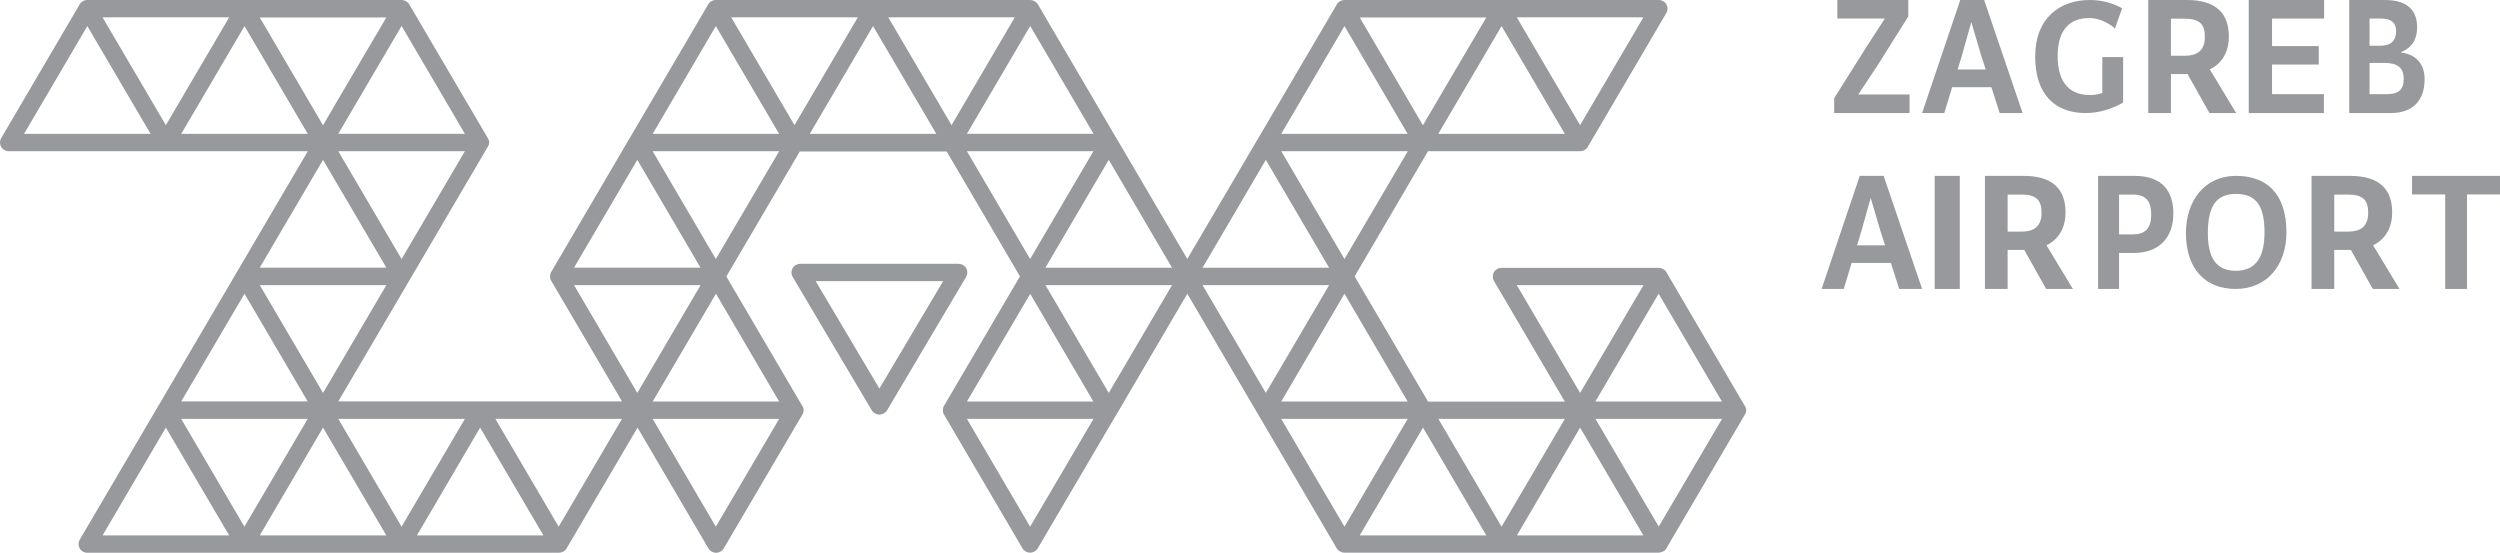
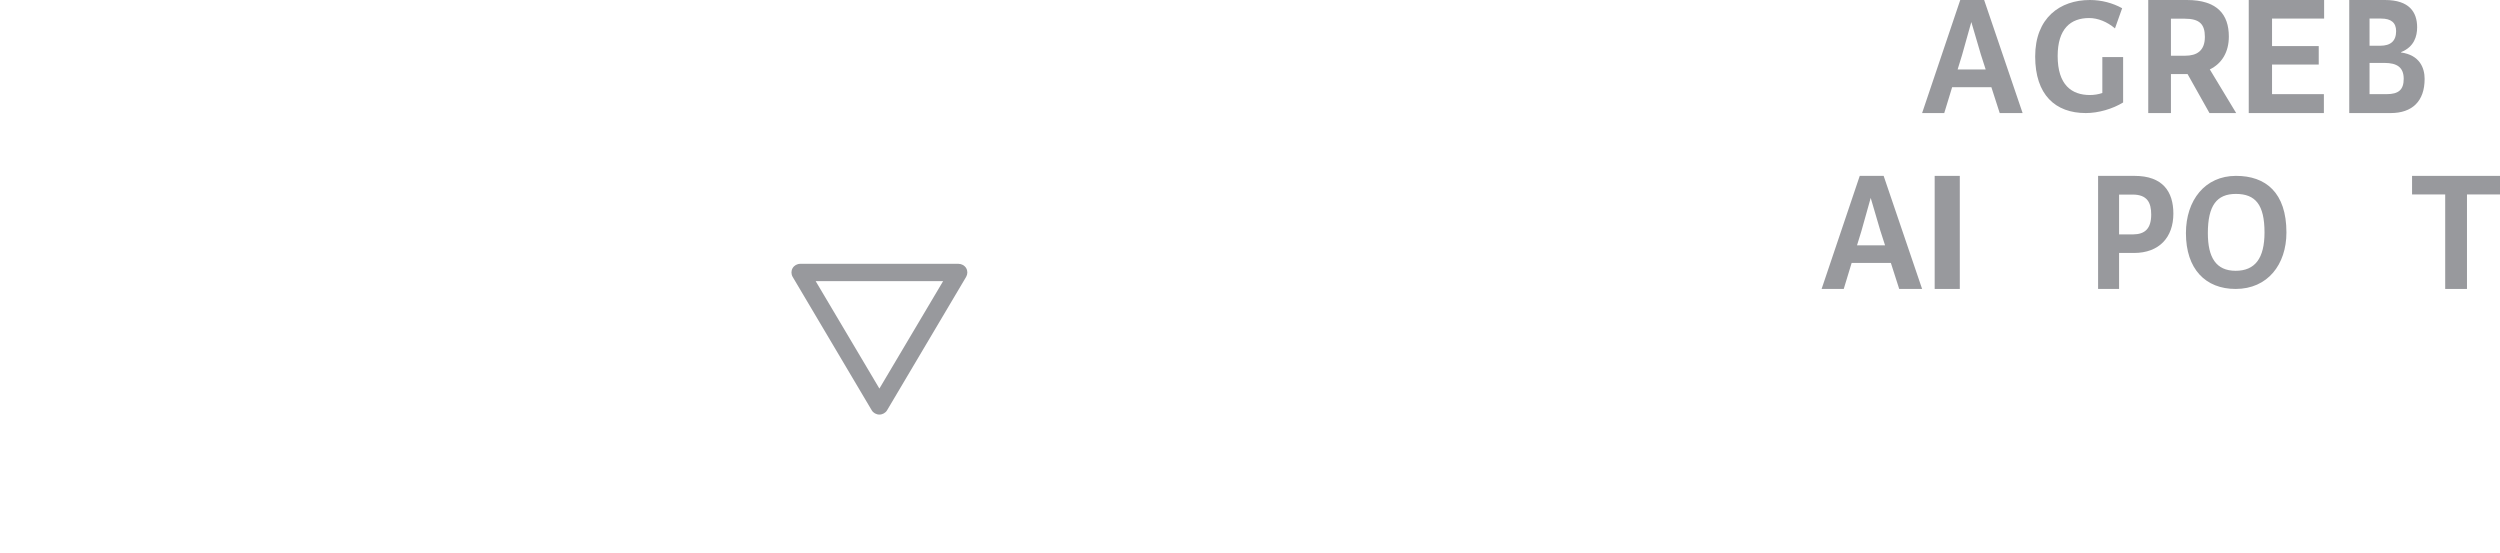
<svg xmlns="http://www.w3.org/2000/svg" width="199px" height="44px" viewBox="0 0 199 44" version="1.1">
  <title>airport</title>
  <g id="logici" stroke="none" stroke-width="1" fill="none" fill-rule="evenodd">
    <g id="Desktop-HD-Copy" transform="translate(-363, -141)" fill="#98999D" fill-rule="nonzero">
      <g id="airport" transform="translate(363, 141)">
        <path d="M76.907,21.342 C76.783,21.132 76.544,21 76.296,21 L63.704,21 C63.447,21 63.217,21.132 63.093,21.342 C62.969,21.553 62.969,21.816 63.093,22.035 L69.389,32.658 C69.513,32.868 69.752,33 70,33 C70.248,33 70.487,32.868 70.611,32.658 L76.907,22.035 C77.031,21.816 77.031,21.553 76.907,21.342 M70,30.93 L64.926,22.377 L75.074,22.377 L70,30.93 Z" id="Shape" />
-         <path d="M132.704,43.542 L138.877,33.026 C138.947,32.921 139,32.798 139,32.657 C139,32.525 138.956,32.41 138.894,32.314 C138.894,32.314 138.894,32.314 138.894,32.314 C138.894,32.314 138.894,32.314 138.894,32.314 C138.877,32.278 138.859,32.243 138.833,32.217 L132.643,21.666 C132.52,21.454 132.282,21.322 132.036,21.322 L119.524,21.322 C119.269,21.322 119.04,21.454 118.917,21.666 C118.794,21.877 118.794,22.141 118.917,22.361 L124.562,31.97 L113.677,31.97 L107.83,22 L113.668,12.038 L125.776,12.038 L125.793,12.038 C125.802,12.038 125.811,12.03 125.82,12.03 C125.89,12.03 125.952,12.012 126.013,11.994 C126.048,11.986 126.083,11.968 126.119,11.95 C126.136,11.942 126.163,11.924 126.18,11.906 C126.294,11.827 126.391,11.722 126.444,11.59 L132.643,1.03 C132.766,0.818 132.766,0.554 132.643,0.334 C132.52,0.132 132.291,0 132.036,0 L119.524,0 L107.021,0 L107.021,0 C106.766,0 106.537,0.132 106.414,0.343 C106.414,0.352 106.405,0.361 106.405,0.361 L100.171,10.982 C100.171,10.982 100.162,10.982 100.162,10.991 L94.509,20.61 L88.925,11.097 C88.908,11.062 88.89,11.035 88.873,11.009 L88.864,10.991 L88.864,10.991 C88.846,10.956 88.829,10.921 88.802,10.894 L82.612,0.343 C82.586,0.299 82.559,0.264 82.524,0.238 C82.384,0.088 82.199,0 81.997,0 L69.493,0 L56.981,0 C56.726,0 56.498,0.132 56.375,0.343 C56.375,0.352 56.375,0.361 56.366,0.361 L50.132,10.982 C50.132,10.982 50.123,10.982 50.123,10.991 L43.871,21.657 C43.871,21.657 43.871,21.657 43.871,21.657 C43.827,21.736 43.801,21.815 43.792,21.894 C43.766,22.044 43.792,22.211 43.871,22.343 L49.516,31.953 L38.218,31.953 L26.928,31.953 L32.573,22.343 C32.59,22.308 32.617,22.282 32.634,22.238 L38.816,11.704 C38.886,11.598 38.939,11.475 38.939,11.334 C38.939,11.202 38.895,11.088 38.833,10.991 C38.833,10.991 38.833,10.991 38.833,10.991 L38.833,10.991 C38.816,10.956 38.798,10.921 38.772,10.894 L32.573,0.343 C32.45,0.132 32.221,0 31.966,0 L19.463,0 L6.951,0 C6.696,0 6.467,0.132 6.344,0.343 L0.092,11 C-0.031,11.211 -0.031,11.475 0.092,11.695 C0.215,11.906 0.453,12.038 0.699,12.038 L13.211,12.038 C13.22,12.038 13.22,12.038 13.229,12.038 L24.501,12.038 L18.856,21.657 L12.631,32.261 C12.622,32.278 12.604,32.287 12.596,32.305 C12.587,32.322 12.587,32.331 12.578,32.349 L6.344,42.962 C6.221,43.173 6.221,43.437 6.344,43.657 C6.467,43.868 6.696,44 6.951,44 L19.463,44 C19.463,44 19.472,44 19.48,44 L31.975,44 C31.984,44 31.984,44 31.992,44 L44.487,44 C44.496,44 44.496,44 44.504,44 C44.513,44 44.522,43.991 44.531,43.991 C44.601,43.991 44.663,43.974 44.715,43.956 C44.751,43.947 44.786,43.93 44.821,43.912 C44.839,43.903 44.856,43.886 44.883,43.877 C45.006,43.798 45.102,43.692 45.155,43.56 L50.747,34.038 L56.392,43.657 C56.515,43.868 56.753,44 56.999,44 C57.254,44 57.483,43.868 57.606,43.657 L63.848,33.035 C63.919,32.921 63.972,32.806 63.972,32.657 C63.972,32.525 63.928,32.41 63.866,32.314 C63.866,32.314 63.866,32.314 63.866,32.314 C63.866,32.314 63.866,32.314 63.866,32.314 C63.848,32.278 63.831,32.243 63.805,32.217 L57.817,22.009 L63.664,12.056 L75.358,12.056 L81.188,22 L75.147,32.296 C75.147,32.296 75.138,32.305 75.138,32.305 C75.077,32.41 75.05,32.534 75.05,32.657 C75.05,32.78 75.077,32.894 75.138,33 C75.138,33 75.147,33.009 75.147,33.009 L81.39,43.648 C81.513,43.859 81.75,43.991 81.997,43.991 C82.243,43.991 82.48,43.859 82.603,43.648 L88.846,33.026 C88.873,32.982 88.908,32.947 88.925,32.903 L94.509,23.382 L100.154,33 C100.154,33 100.154,33 100.154,33 C100.154,33 100.162,33.009 100.162,33.009 L106.405,43.648 C106.528,43.859 106.766,43.991 107.012,43.991 L119.524,43.991 L119.542,43.991 L132.036,43.991 L132.054,43.991 C132.071,43.991 132.08,43.982 132.089,43.982 C132.142,43.974 132.203,43.965 132.256,43.947 C132.467,43.894 132.634,43.745 132.704,43.542 M107.021,2.077 L112.05,10.657 L101.983,10.657 L107.021,2.077 Z M137.066,31.962 L126.989,31.962 L132.027,23.382 L137.066,31.962 Z M101.983,31.962 L107.021,23.382 L112.05,31.962 L101.983,31.962 Z M107.021,20.618 L105.482,17.996 L101.991,12.038 L112.059,12.038 L107.021,20.618 Z M115.787,5.676 L113.264,9.97 L108.234,1.39 L118.311,1.39 L115.787,5.676 Z M112.05,33.343 L107.021,41.923 L101.983,33.343 L112.05,33.343 Z M114.495,33.343 L124.562,33.343 L119.524,41.923 L114.495,33.343 Z M125.776,34.038 L130.814,42.618 L120.746,42.618 L125.776,34.038 Z M126.998,33.343 L137.074,33.343 L132.036,41.914 L126.998,33.343 Z M130.823,22.695 L127.719,27.975 L125.776,31.275 L120.737,22.695 L130.823,22.695 Z M119.524,2.077 L124.562,10.657 L114.486,10.657 L119.524,2.077 Z M125.776,9.962 L120.737,1.382 L130.814,1.382 L125.776,9.962 Z M100.76,12.725 L105.799,21.314 L95.722,21.314 L100.76,12.725 Z M56.981,2.077 L62.02,10.657 L51.952,10.657 L56.981,2.077 Z M76.967,10.648 L82.005,2.068 L87.044,10.648 L76.967,10.648 Z M63.242,9.962 L58.204,1.382 L68.28,1.382 L63.242,9.962 Z M51.952,31.962 L56.99,23.382 L62.02,31.962 L51.952,31.962 Z M56.981,20.618 L51.952,12.038 L62.02,12.038 L56.981,20.618 Z M69.493,2.077 L70.654,4.048 L74.532,10.657 L64.455,10.657 L69.493,2.077 Z M87.035,12.038 L81.997,20.618 L76.967,12.038 L87.035,12.038 Z M87.035,31.962 L76.967,31.962 L82.005,23.39 L87.035,31.962 Z M88.257,12.725 L93.295,21.314 L83.21,21.314 L88.257,12.725 Z M75.745,9.962 L74.145,7.234 L70.707,1.382 L80.774,1.382 L75.745,9.962 Z M50.73,12.725 L55.759,21.305 L45.691,21.305 L50.73,12.725 Z M55.768,22.695 L50.73,31.275 L45.691,22.695 L55.768,22.695 Z M14.424,33.343 L24.492,33.343 L19.454,41.923 L14.424,33.343 Z M19.463,23.382 L23.226,29.797 L24.492,31.953 L14.424,31.953 L19.463,23.382 Z M26.928,33.343 L37.004,33.343 L31.966,41.923 L26.928,33.343 Z M38.218,34.038 L43.256,42.618 L33.188,42.618 L38.218,34.038 Z M25.714,31.275 L20.676,22.695 L30.753,22.695 L25.714,31.275 Z M37.004,10.648 L26.928,10.648 L31.966,2.068 L37.004,10.648 Z M31.966,20.618 L26.928,12.038 L37.004,12.038 L31.966,20.618 Z M27.077,7.638 L25.714,9.97 L20.676,1.39 L30.753,1.39 L27.077,7.638 Z M13.202,9.962 L8.164,1.382 L18.241,1.382 L13.202,9.962 Z M6.951,2.077 L11.989,10.657 L1.912,10.657 L6.951,2.077 Z M19.463,2.077 L24.501,10.657 L14.424,10.657 L19.463,2.077 Z M25.714,12.725 L25.987,13.191 L30.753,21.305 L20.676,21.305 L25.714,12.725 Z M13.202,34.038 L18.241,42.618 L8.164,42.618 L13.202,34.038 Z M25.609,34.214 L25.714,34.038 L30.753,42.618 L20.676,42.618 L25.609,34.214 Z M44.469,41.923 L41.779,37.338 L39.431,33.343 L49.508,33.343 L44.469,41.923 Z M56.981,41.923 L51.952,33.343 L62.02,33.343 L56.981,41.923 Z M81.997,41.923 L76.967,33.343 L87.044,33.343 L81.997,41.923 Z M88.257,31.275 L83.219,22.695 L93.295,22.695 L88.257,31.275 Z M105.799,22.695 L100.76,31.275 L95.722,22.695 L105.799,22.695 Z M113.272,34.038 L118.311,42.618 L108.234,42.618 L113.272,34.038 Z" id="Shape" />
-         <polygon id="Path" points="146.253 0 151.902 0 151.902 1.303 149.502 5.128 147.918 7.522 152 7.522 152 9 146 9 146 7.817 148.58 3.715 150.033 1.478 146.253 1.478" />
        <path d="M153,9 L156.036,0 L157.938,0 L161,9 L159.177,9 L158.514,6.942 L155.39,6.942 L154.762,9 L153,9 Z M157.676,4.338 L156.917,1.754 L156.176,4.394 L155.827,5.529 L158.06,5.529 L157.676,4.338 Z" id="Shape" />
        <path d="M169,4.54 L169,8.157 C168.164,8.668 167.039,9 166.033,9 C163.603,9 162,7.546 162,4.496 C162,1.418 163.978,0 166.357,0 C167.278,0 168.181,0.242 168.923,0.655 L168.352,2.261 C167.73,1.732 166.988,1.436 166.297,1.436 C164.814,1.436 163.79,2.297 163.79,4.46 C163.79,6.757 164.899,7.564 166.357,7.564 C166.689,7.564 167.03,7.51 167.346,7.403 L167.346,4.54 L169,4.54 Z" id="Path" />
        <path d="M171,0 L174.076,0 C176.494,0 177.416,1.155 177.416,2.911 C177.416,4.112 176.887,5.045 175.901,5.526 L178,9 L175.874,9 L174.13,5.895 L172.807,5.895 L172.807,9 L171,9 L171,0 L171,0 Z M175.508,2.938 C175.508,1.931 175.089,1.488 173.911,1.488 L172.807,1.488 L172.807,4.435 L173.948,4.435 C174.851,4.435 175.508,4.056 175.508,2.938" id="Shape" />
        <polygon id="Path" points="185 0 185 1.478 180.854 1.478 180.854 3.668 184.571 3.668 184.571 5.138 180.854 5.138 180.854 7.494 184.981 7.494 184.981 9 179 9 179 0" />
        <path d="M190.298,9 L187,9 L187,0 L189.841,0 C191.792,0 192.404,0.979 192.404,2.171 C192.404,2.874 192.176,3.733 191.122,4.149 L191.122,4.177 C192.608,4.38 193,5.406 193,6.283 C193,8.067 192.004,9 190.298,9 M189.547,1.478 L188.616,1.478 L188.616,3.641 L189.465,3.641 C190.298,3.641 190.731,3.262 190.731,2.476 C190.731,1.811 190.331,1.478 189.547,1.478 M188.616,5.017 L188.616,7.494 L189.98,7.494 C190.927,7.494 191.335,7.143 191.335,6.274 C191.335,5.369 190.812,5.008 189.8,5.008 L188.616,5.008 L188.616,5.017 Z" id="Shape" />
        <path d="M145,23 L148.036,14 L149.938,14 L153,23 L151.177,23 L150.514,20.932 L147.39,20.932 L146.762,23 L145,23 Z M149.667,18.338 L148.908,15.754 L148.167,18.394 L147.818,19.529 L150.051,19.529 L149.667,18.338 Z" id="Shape" />
        <rect id="Rectangle" x="154" y="14" width="2" height="9" />
-         <path d="M158,14 L161.076,14 C163.494,14 164.416,15.146 164.416,16.911 C164.416,18.112 163.887,19.045 162.901,19.526 L165,23 L162.874,23 L161.13,19.895 L159.807,19.895 L159.807,23 L158,23 L158,14 Z M162.508,16.938 C162.508,15.931 162.089,15.488 160.911,15.488 L159.807,15.488 L159.807,18.435 L160.948,18.435 C161.851,18.435 162.508,18.056 162.508,16.938" id="Shape" />
        <path d="M167,14 L169.911,14 C172.148,14 173,15.247 173,17.003 C173,18.888 171.878,20.136 169.861,20.136 L168.679,20.136 L168.679,23 L167.008,23 L167.008,14 L167,14 Z M171.236,17.077 C171.236,16.134 170.924,15.488 169.759,15.488 L168.679,15.488 L168.679,18.657 L169.81,18.657 C170.713,18.648 171.236,18.223 171.236,17.077" id="Shape" />
        <path d="M182,18.505 C182,21.062 180.497,23 177.958,23 C175.553,23 174,21.412 174,18.558 C174,15.938 175.52,14 177.975,14 C180.355,13.991 182,15.337 182,18.505 M180.255,18.505 C180.255,16.297 179.537,15.436 177.975,15.436 C176.455,15.436 175.745,16.36 175.745,18.558 C175.745,20.497 176.397,21.555 177.958,21.555 C179.503,21.555 180.255,20.559 180.255,18.505" id="Shape" />
-         <path d="M184,14 L187.076,14 C189.494,14 190.416,15.146 190.416,16.911 C190.416,18.112 189.887,19.045 188.901,19.526 L191,23 L188.874,23 L187.13,19.895 L185.807,19.895 L185.807,23 L184,23 L184,14 L184,14 Z M188.508,16.938 C188.508,15.931 188.089,15.488 186.911,15.488 L185.807,15.488 L185.807,18.435 L186.948,18.435 C187.851,18.435 188.508,18.056 188.508,16.938" id="Shape" />
        <polygon id="Path" points="199 15.478 196.371 15.478 196.371 23 194.638 23 194.638 15.478 192 15.478 192 14 199 14" />
      </g>
    </g>
  </g>
</svg>